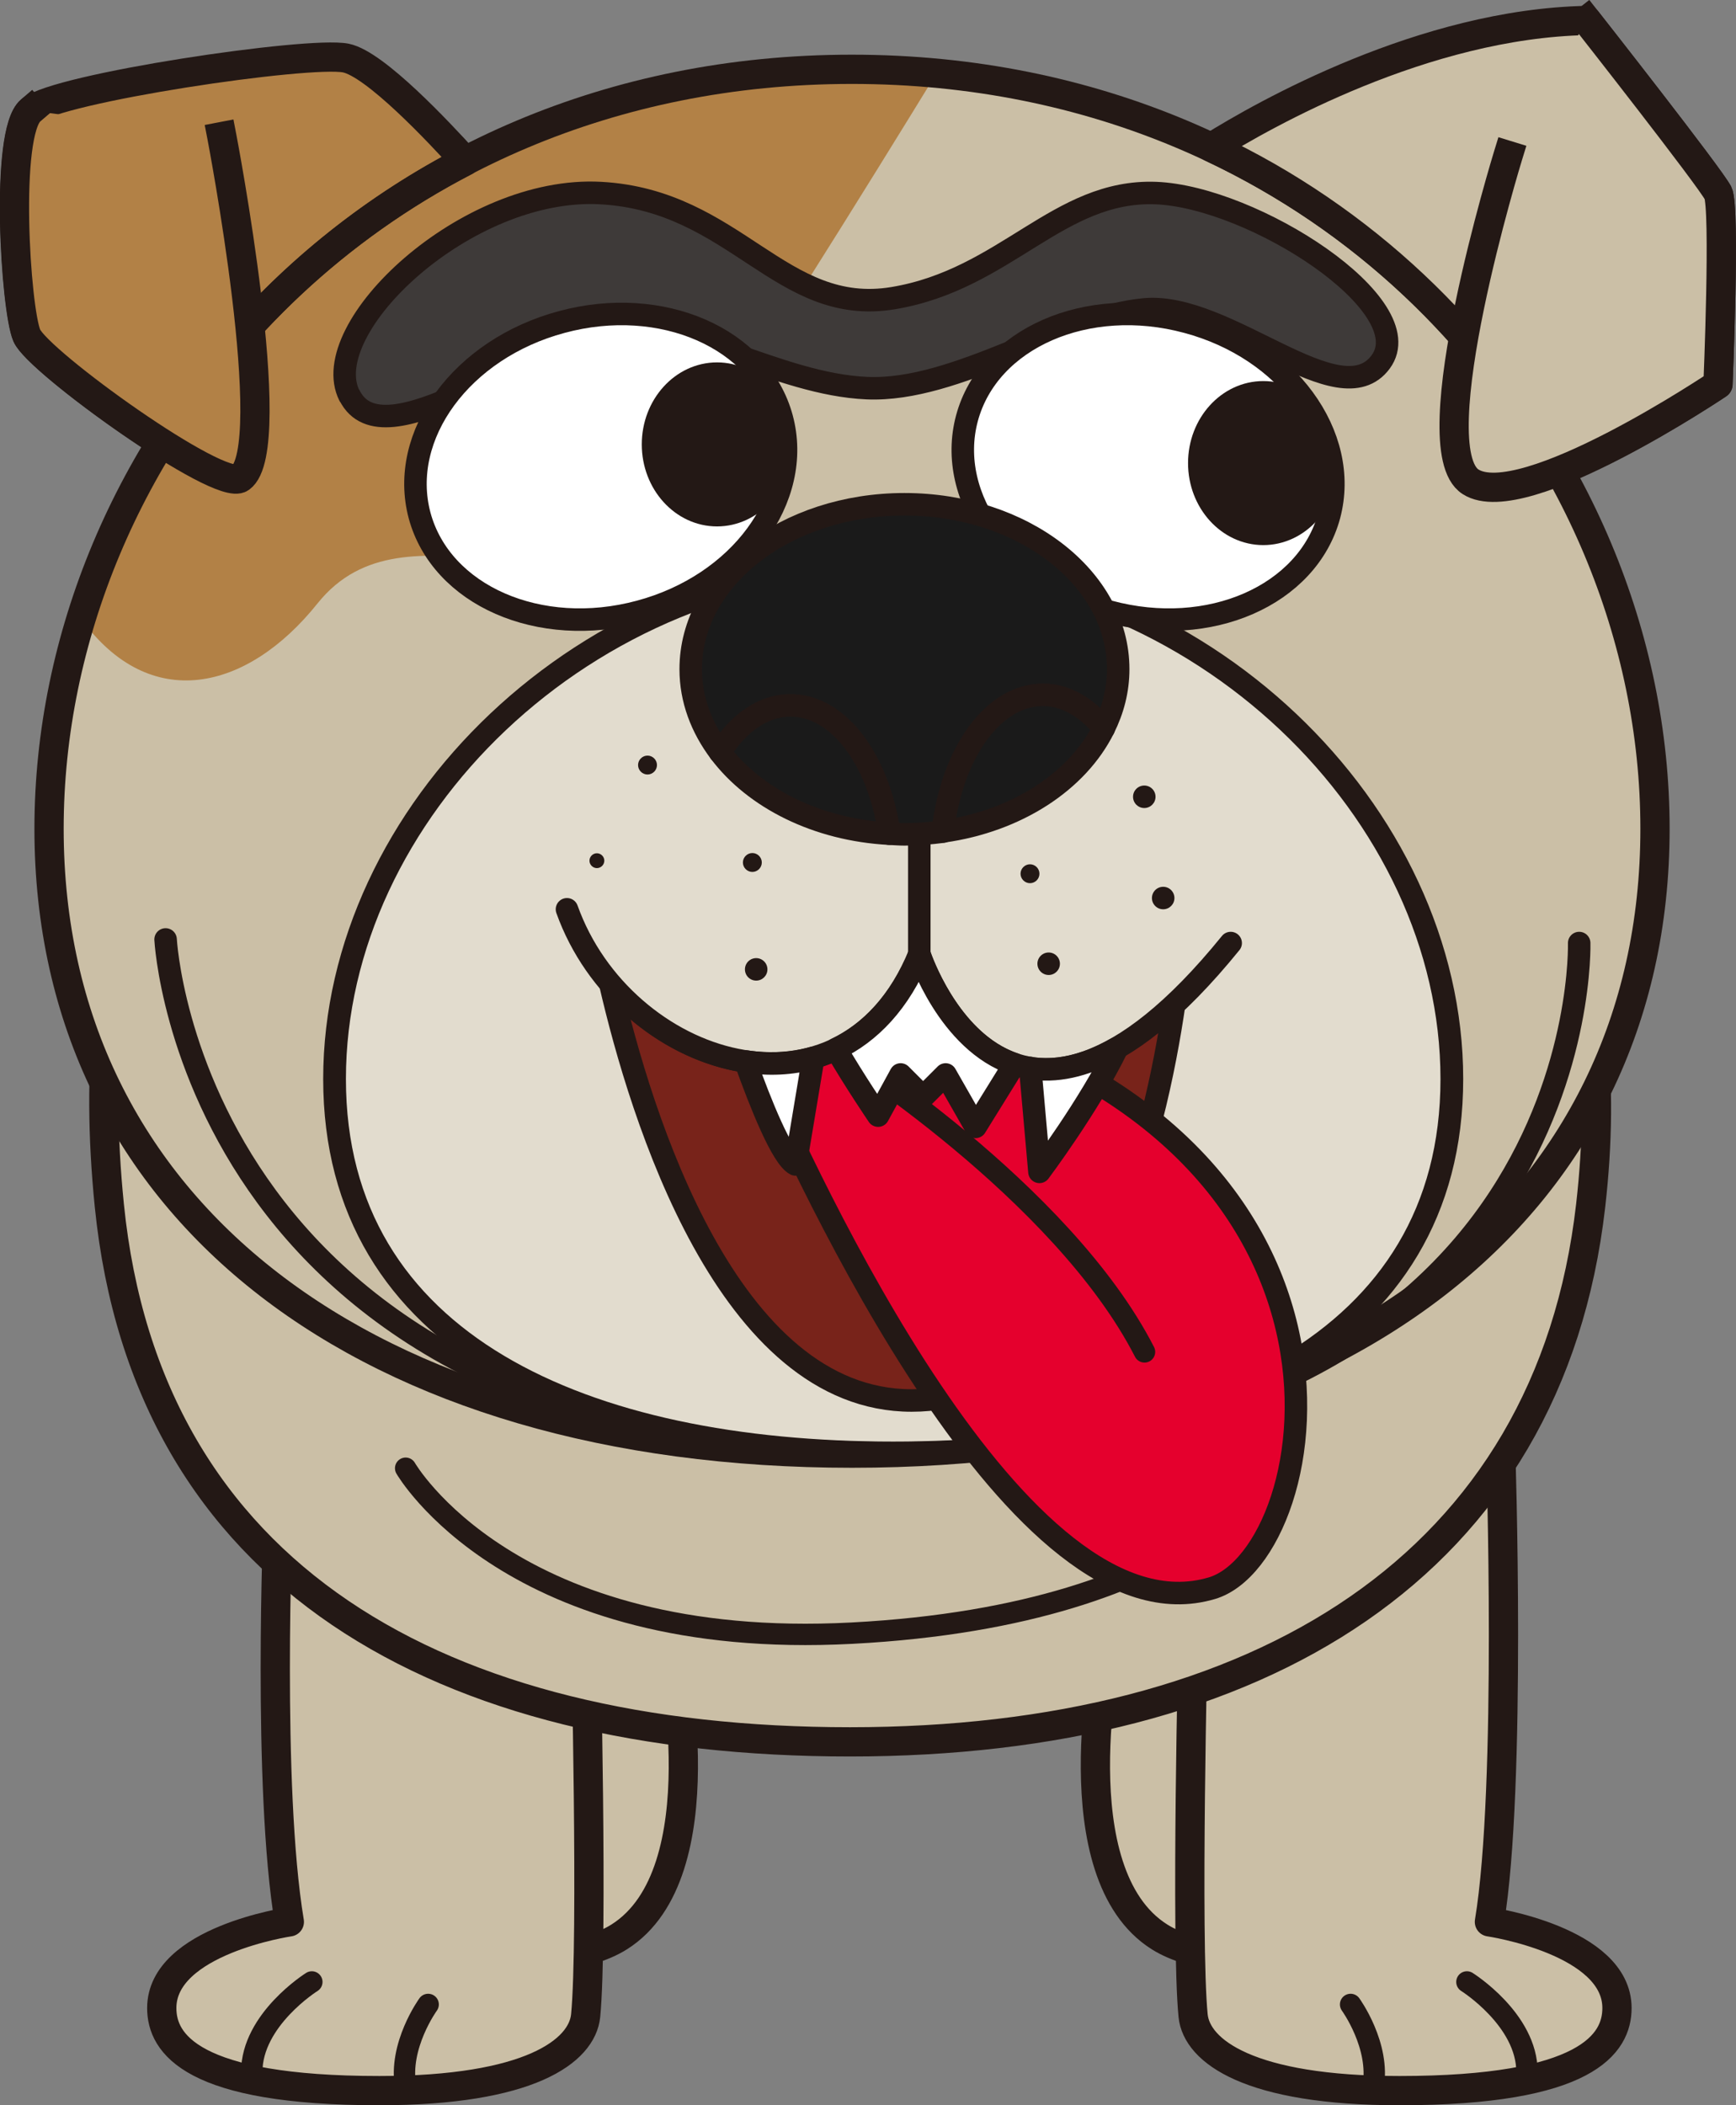
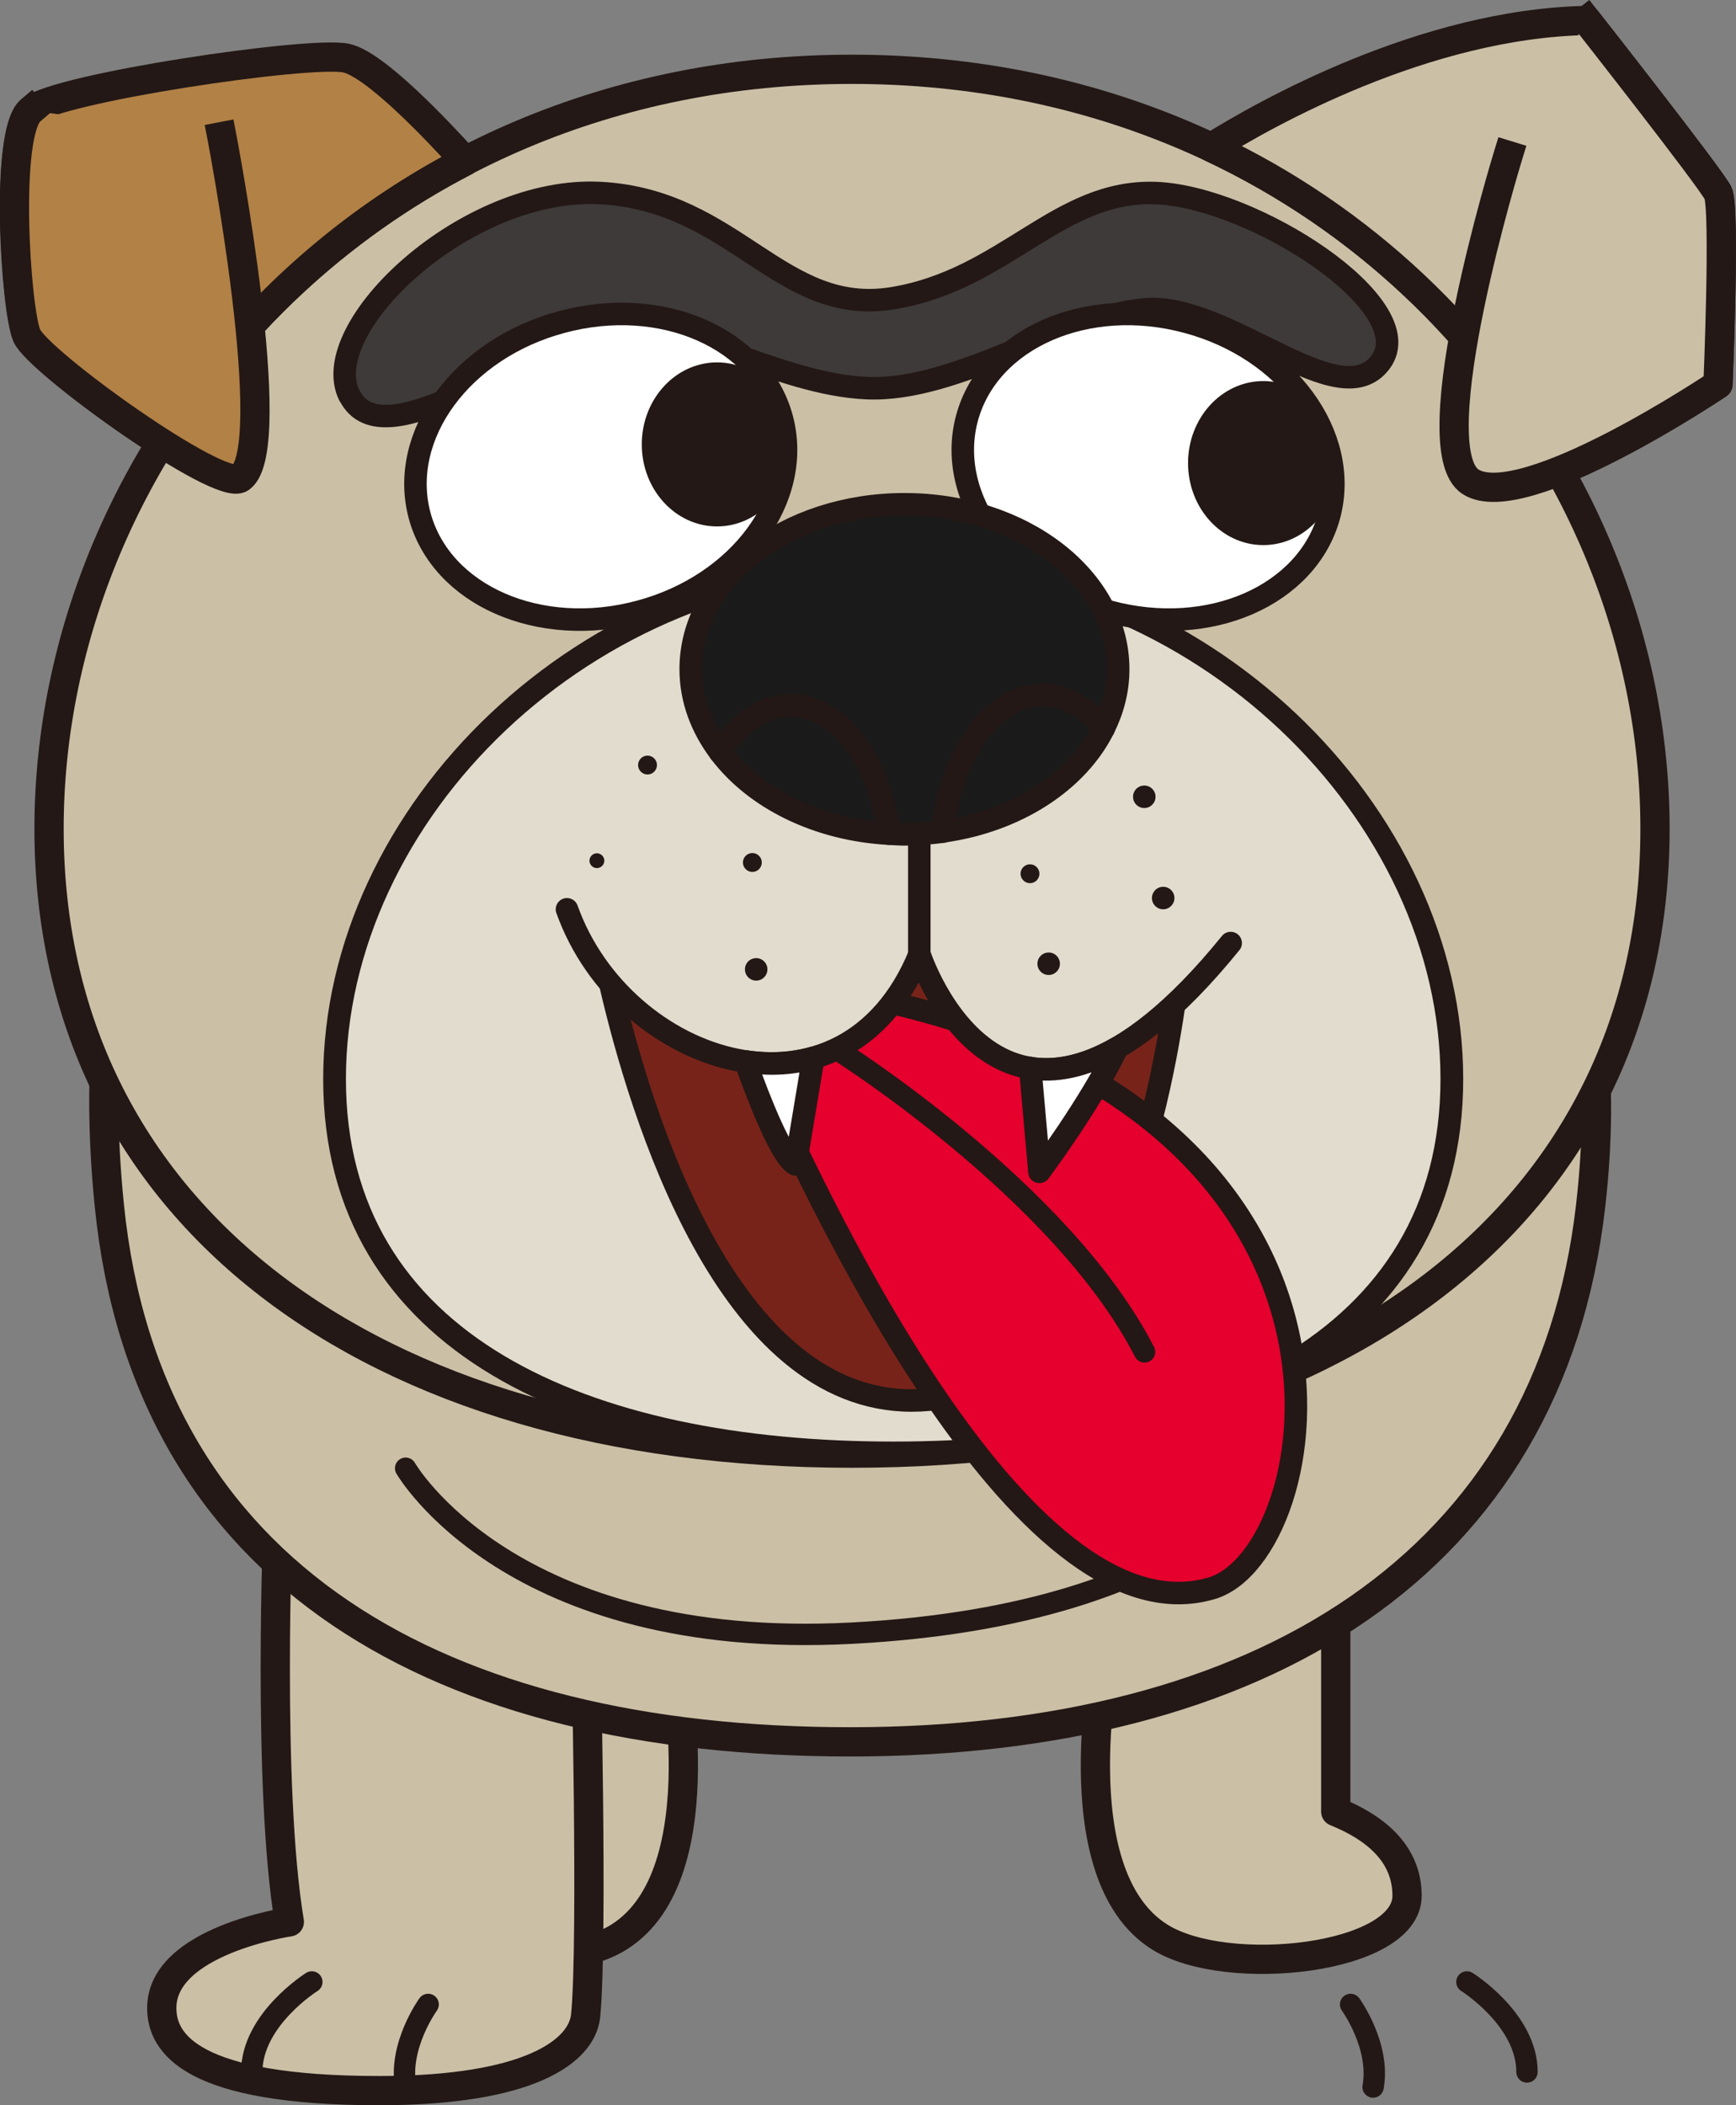
<svg xmlns="http://www.w3.org/2000/svg" id="_レイヤー_2" data-name="レイヤー 2" viewBox="0 0 77.16 93.56">
  <rect x="0" y="0" width="77.16" height="93.56" fill="#808080" stroke="none" />
  <defs>
    <style>
      .cls-1 {
        fill: #e5002d;
      }

      .cls-1, .cls-2, .cls-3, .cls-4, .cls-5, .cls-6, .cls-7, .cls-8, .cls-9, .cls-10, .cls-11, .cls-12, .cls-13, .cls-14, .cls-15 {
        stroke: #231815;
        stroke-linejoin: round;
      }

      .cls-1, .cls-2, .cls-3, .cls-4, .cls-5, .cls-6, .cls-7, .cls-9, .cls-10, .cls-11, .cls-12, .cls-13, .cls-14 {
        stroke-linecap: round;
      }

      .cls-2 {
        fill: #78231a;
      }

      .cls-3, .cls-5, .cls-8, .cls-9, .cls-15 {
        stroke-width: 1.3px;
      }

      .cls-3, .cls-6, .cls-7 {
        fill: none;
      }

      .cls-16, .cls-17, .cls-18 {
        stroke-width: 0px;
      }

      .cls-16, .cls-13 {
        fill: #231815;
      }

      .cls-4 {
        fill: #fff;
      }

      .cls-17, .cls-5, .cls-8 {
        fill: #b28146;
      }

      .cls-7, .cls-13 {
        stroke-width: .95px;
      }

      .cls-8, .cls-15 {
        stroke-linecap: square;
      }

      .cls-9, .cls-18, .cls-15 {
        fill: #cbbfa6;
      }

      .cls-10, .cls-12 {
        fill: #e2dcce;
      }

      .cls-11 {
        fill: #1a1a1a;
      }

      .cls-12 {
        stroke-width: 1.01px;
      }

      .cls-14 {
        fill: #3e3a39;
      }
    </style>
  </defs>
  <g id="_レイヤー_1-2" data-name="レイヤー 1">
    <g>
      <g>
        <path class="cls-9" d="m29.86,73.25l-10.17-2.83v10.09c-1.66.67-3.17,1.8-3.17,3.74,0,2.83,8.02,3.71,11,1.83,4.5-2.83,2.33-12.83,2.33-12.83Z" />
        <path class="cls-9" d="m12.36,67.41s-.5,12,.5,18c0,0-5.67.83-5.67,3.83,0,1.58,1.33,3.67,9.67,3.67,6.67,0,9.01-1.75,9.17-3.33.33-3.33,0-17,0-17l-13.67-5.17Z" />
        <path class="cls-7" d="m13.86,88.08s-2.67,1.67-2.67,4" />
        <path class="cls-7" d="m19.03,89.08s-1.33,1.83-1,3.67" />
        <path class="cls-9" d="m49.2,73.25l10.17-2.83v10.09c1.66.67,3.17,1.8,3.17,3.74,0,2.83-8.02,3.71-11,1.83-4.5-2.83-2.33-12.83-2.33-12.83Z" />
-         <path class="cls-9" d="m66.7,64.41s.5,15-.5,21c0,0,5.67.83,5.67,3.83,0,1.58-1.33,3.67-9.67,3.67-6.67,0-9.01-1.75-9.17-3.33-.33-3.33,0-17,0-17l13.67-8.17Z" />
        <path class="cls-7" d="m65.2,88.08s2.67,1.67,2.67,4" />
        <path class="cls-7" d="m60.03,89.08s1.33,1.83,1,3.67" />
        <path class="cls-9" d="m70.7,53.58c-1.83,16-14.74,23.83-32.92,23.83s-31.25-7.33-32.92-23.83c-2.51-24.85,14.74-29.83,32.92-29.83s35.51,7.23,32.92,29.83Z" />
        <path class="cls-7" d="m18.03,65.25s4.66,8.13,19.83,7.33c15.83-.83,19.33-7.83,19.33-7.83" />
        <g>
          <path class="cls-18" d="m37.86,3.08C16.33,3.08,2.18,19.85,2.18,36.83s14.15,27.75,35.69,27.75,35.69-10.76,35.69-27.75S59.4,3.08,37.86,3.08Z" />
-           <path class="cls-17" d="m37.86,3.08C20.33,3.08,7.69,14.2,3.6,27.49c3.06,4.24,7.39,3.23,10.51-.67,4-5,11.25,1.25,15.5-4.75,3.2-4.52,9.23-14.27,12.02-18.82-1.23-.12-2.48-.18-3.77-.18Z" />
          <path class="cls-5" d="m20.68,7.16c-1.17-1.29-4.01-4.32-5.31-4.58-1.67-.33-12.83,1.33-14,2.33-1.17,1-.67,8.83-.17,10,.3.71,3.38,3.11,5.97,4.76,3.18-5.14,7.77-9.54,13.51-12.51Z" />
          <path class="cls-3" d="m37.86,3.08C16.33,3.08,2.18,19.85,2.18,36.83s14.15,27.75,35.69,27.75,35.69-10.76,35.69-27.75S59.4,3.08,37.86,3.08Z" />
          <path class="cls-12" d="m39.7,25.06c-13.72,0-24.83,11.09-24.83,22.89s11.12,16.62,24.83,16.62,24.83-4.82,24.83-16.62-11.12-22.89-24.83-22.89Z" />
-           <path class="cls-6" d="m7.36,41.75s1.17,22.83,32.33,22.83,30.5-22.67,30.5-22.67" />
          <path class="cls-16" d="m29.2,34c0,.23-.19.42-.42.42s-.42-.19-.42-.42.19-.42.42-.42.42.19.42.42Z" />
          <path class="cls-16" d="m26.86,38.25c0,.18-.15.33-.33.33s-.33-.15-.33-.33.15-.33.33-.33.33.15.33.33Z" />
          <path class="cls-16" d="m33.86,38.33c0,.23-.19.42-.42.42s-.42-.19-.42-.42.19-.42.42-.42.42.19.42.42Z" />
          <path class="cls-16" d="m46.2,38.83c0,.23-.19.42-.42.42s-.42-.19-.42-.42.19-.42.42-.42.42.19.42.42Z" />
          <circle class="cls-16" cx="50.86" cy="35.41" r=".5" />
          <circle class="cls-16" cx="51.7" cy="39.91" r=".5" />
          <path class="cls-2" d="m40.86,42.41c-2.75,6.73-9.9,5.76-13.74,1.29,1.36,5.89,5.22,18.54,13.4,18.54s10.85-11.99,11.67-17.62c-8.15,7.63-11.34-2.21-11.34-2.21Z" />
          <path class="cls-14" d="m15.53,17.58c-1.49-2.98,5.17-9.33,11.17-9,6,.33,8,5.5,13,4.67,5-.83,7.33-4.83,11.67-4.67,4.33.17,11.83,5,10,7.5s-6.83-2.67-10.5-2.33c-3.67.33-8.33,3.67-12.33,3.5-4-.17-8-3-11.5-2.5s-10,5.83-11.5,2.83Z" />
          <path class="cls-4" d="m34.75,18.58c.96,3.56-1.87,7.41-6.32,8.6-4.45,1.2-8.82-.72-9.78-4.27-.95-3.56,1.87-7.41,6.32-8.6,4.44-1.2,8.82.72,9.78,4.27Z" />
          <path class="cls-13" d="m34.74,19.75c0,1.75-1.29,3.17-2.87,3.17s-2.87-1.42-2.87-3.17,1.29-3.17,2.87-3.17,2.87,1.42,2.87,3.17Z" />
          <path class="cls-4" d="m42.98,18.58c-.96,3.56,1.87,7.41,6.32,8.6,4.45,1.2,8.82-.72,9.78-4.27.95-3.56-1.87-7.41-6.32-8.6-4.44-1.2-8.82.72-9.78,4.27Z" />
          <path class="cls-13" d="m53.28,20.58c0,1.75,1.29,3.17,2.87,3.17s2.87-1.42,2.87-3.17-1.29-3.17-2.87-3.17-2.87,1.42-2.87,3.17Z" />
          <g>
            <path class="cls-1" d="m39.64,44.57c-1.59,2.08-3.8,2.85-6.04,2.65,2.31,5.19,11.71,25.92,20.27,23.36,5-1.5,8.61-20.65-14.22-26.01Z" />
            <path class="cls-7" d="m37.17,46.62s10.03,6.29,13.7,13.46" />
          </g>
          <path class="cls-8" d="m1.36,4.91c-1.17,1-.67,8.83-.17,10s8.6,6.99,9.5,6.33c1.83-1.33-.83-15.17-.83-15.17" />
          <path class="cls-10" d="m25.2,40.41c2.5,7,12.33,10.17,15.67,2,0,0,3.83,11.83,13.83-.5" />
          <g>
            <g>
              <path class="cls-4" d="m33.13,47.17c.67,1.87,1.63,4.28,2.23,4.58l.79-4.74c-.97.28-2,.32-3.02.16Z" />
              <path class="cls-4" d="m45.79,47.46l.41,4.62s2.22-2.96,3.46-5.51c-1.5.86-2.78,1.07-3.87.9Z" />
            </g>
-             <path class="cls-4" d="m40.86,42.41c-.87,2.13-2.19,3.49-3.7,4.21.79,1.37,1.87,2.96,1.87,2.96l1-1.83,1,1,1-1,1.33,2.33,1.73-2.79c-2.96-.99-4.23-4.88-4.23-4.88Z" />
          </g>
          <line class="cls-6" x1="40.86" y1="42.41" x2="40.86" y2="34.41" />
          <circle class="cls-16" cx="33.61" cy="43.08" r=".5" />
          <circle class="cls-16" cx="46.61" cy="42.83" r=".5" />
        </g>
      </g>
      <path class="cls-9" d="m76.36,8.58c-.33-.67-5.83-7.67-5.83-7.67-7.24.14-14.35,4.18-16.69,5.64,6.78,3.19,12.07,8.34,15.46,14.37,3.25-1.29,7.06-3.85,7.06-3.85,0,0,.33-7.83,0-8.5Z" />
      <path class="cls-15" d="m70.53.91s5.5,7,5.83,7.67c.33.67,0,8.5,0,8.5,0,0-8.67,5.83-11,4.33s1.67-14.5,1.67-14.5" />
      <g>
        <path class="cls-11" d="m46.35,30.88c1.02,0,1.95.56,2.71,1.49.41-.82.64-1.7.64-2.63,0-4.05-4.25-7.33-9.5-7.33s-9.5,3.28-9.5,7.33c0,1.35.48,2.6,1.3,3.69.81-1.29,1.92-2.08,3.13-2.08,2.14,0,3.92,2.43,4.39,5.7.23.01.45.03.68.03.59,0,1.16-.05,1.71-.12.38-3.45,2.22-6.07,4.44-6.07Z" />
        <path class="cls-11" d="m35.13,31.35c-1.22,0-2.32.8-3.13,2.08,1.54,2.04,4.31,3.45,7.53,3.62-.47-3.27-2.25-5.7-4.39-5.7Z" />
        <path class="cls-11" d="m49.06,32.37c-.76-.93-1.69-1.49-2.71-1.49-2.22,0-4.06,2.62-4.44,6.07,3.29-.46,5.98-2.23,7.15-4.58Z" />
      </g>
    </g>
  </g>
</svg>